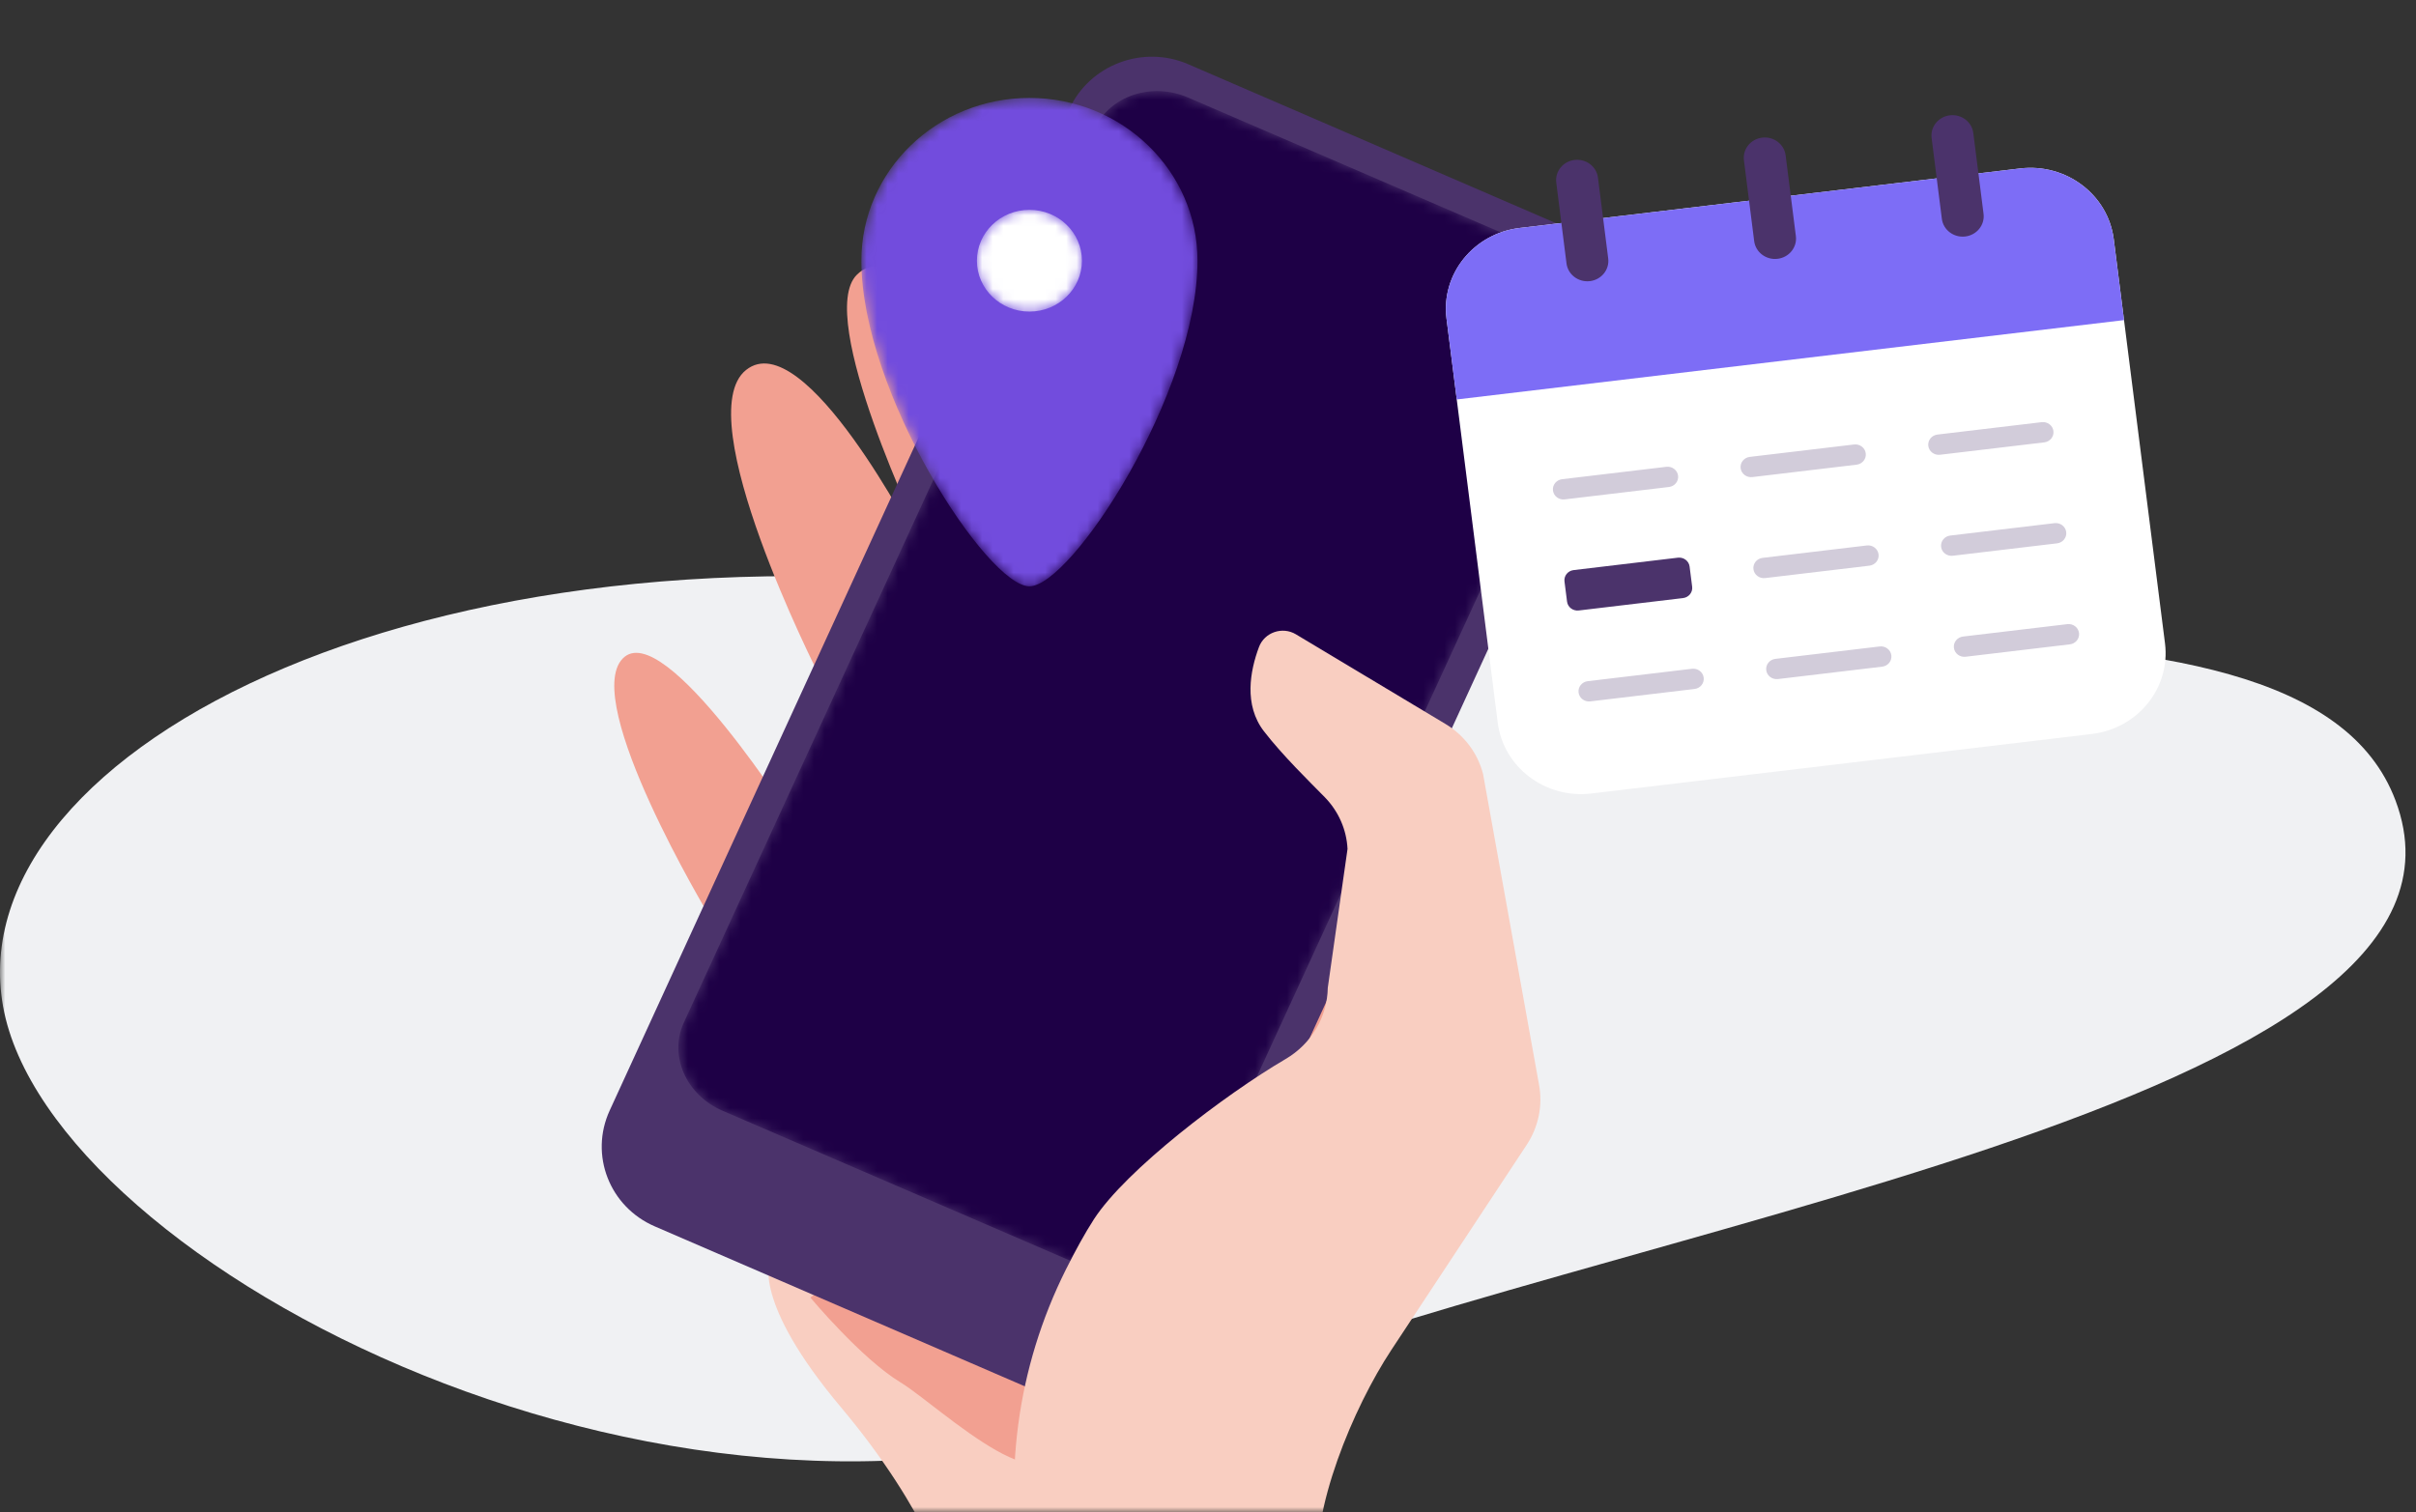
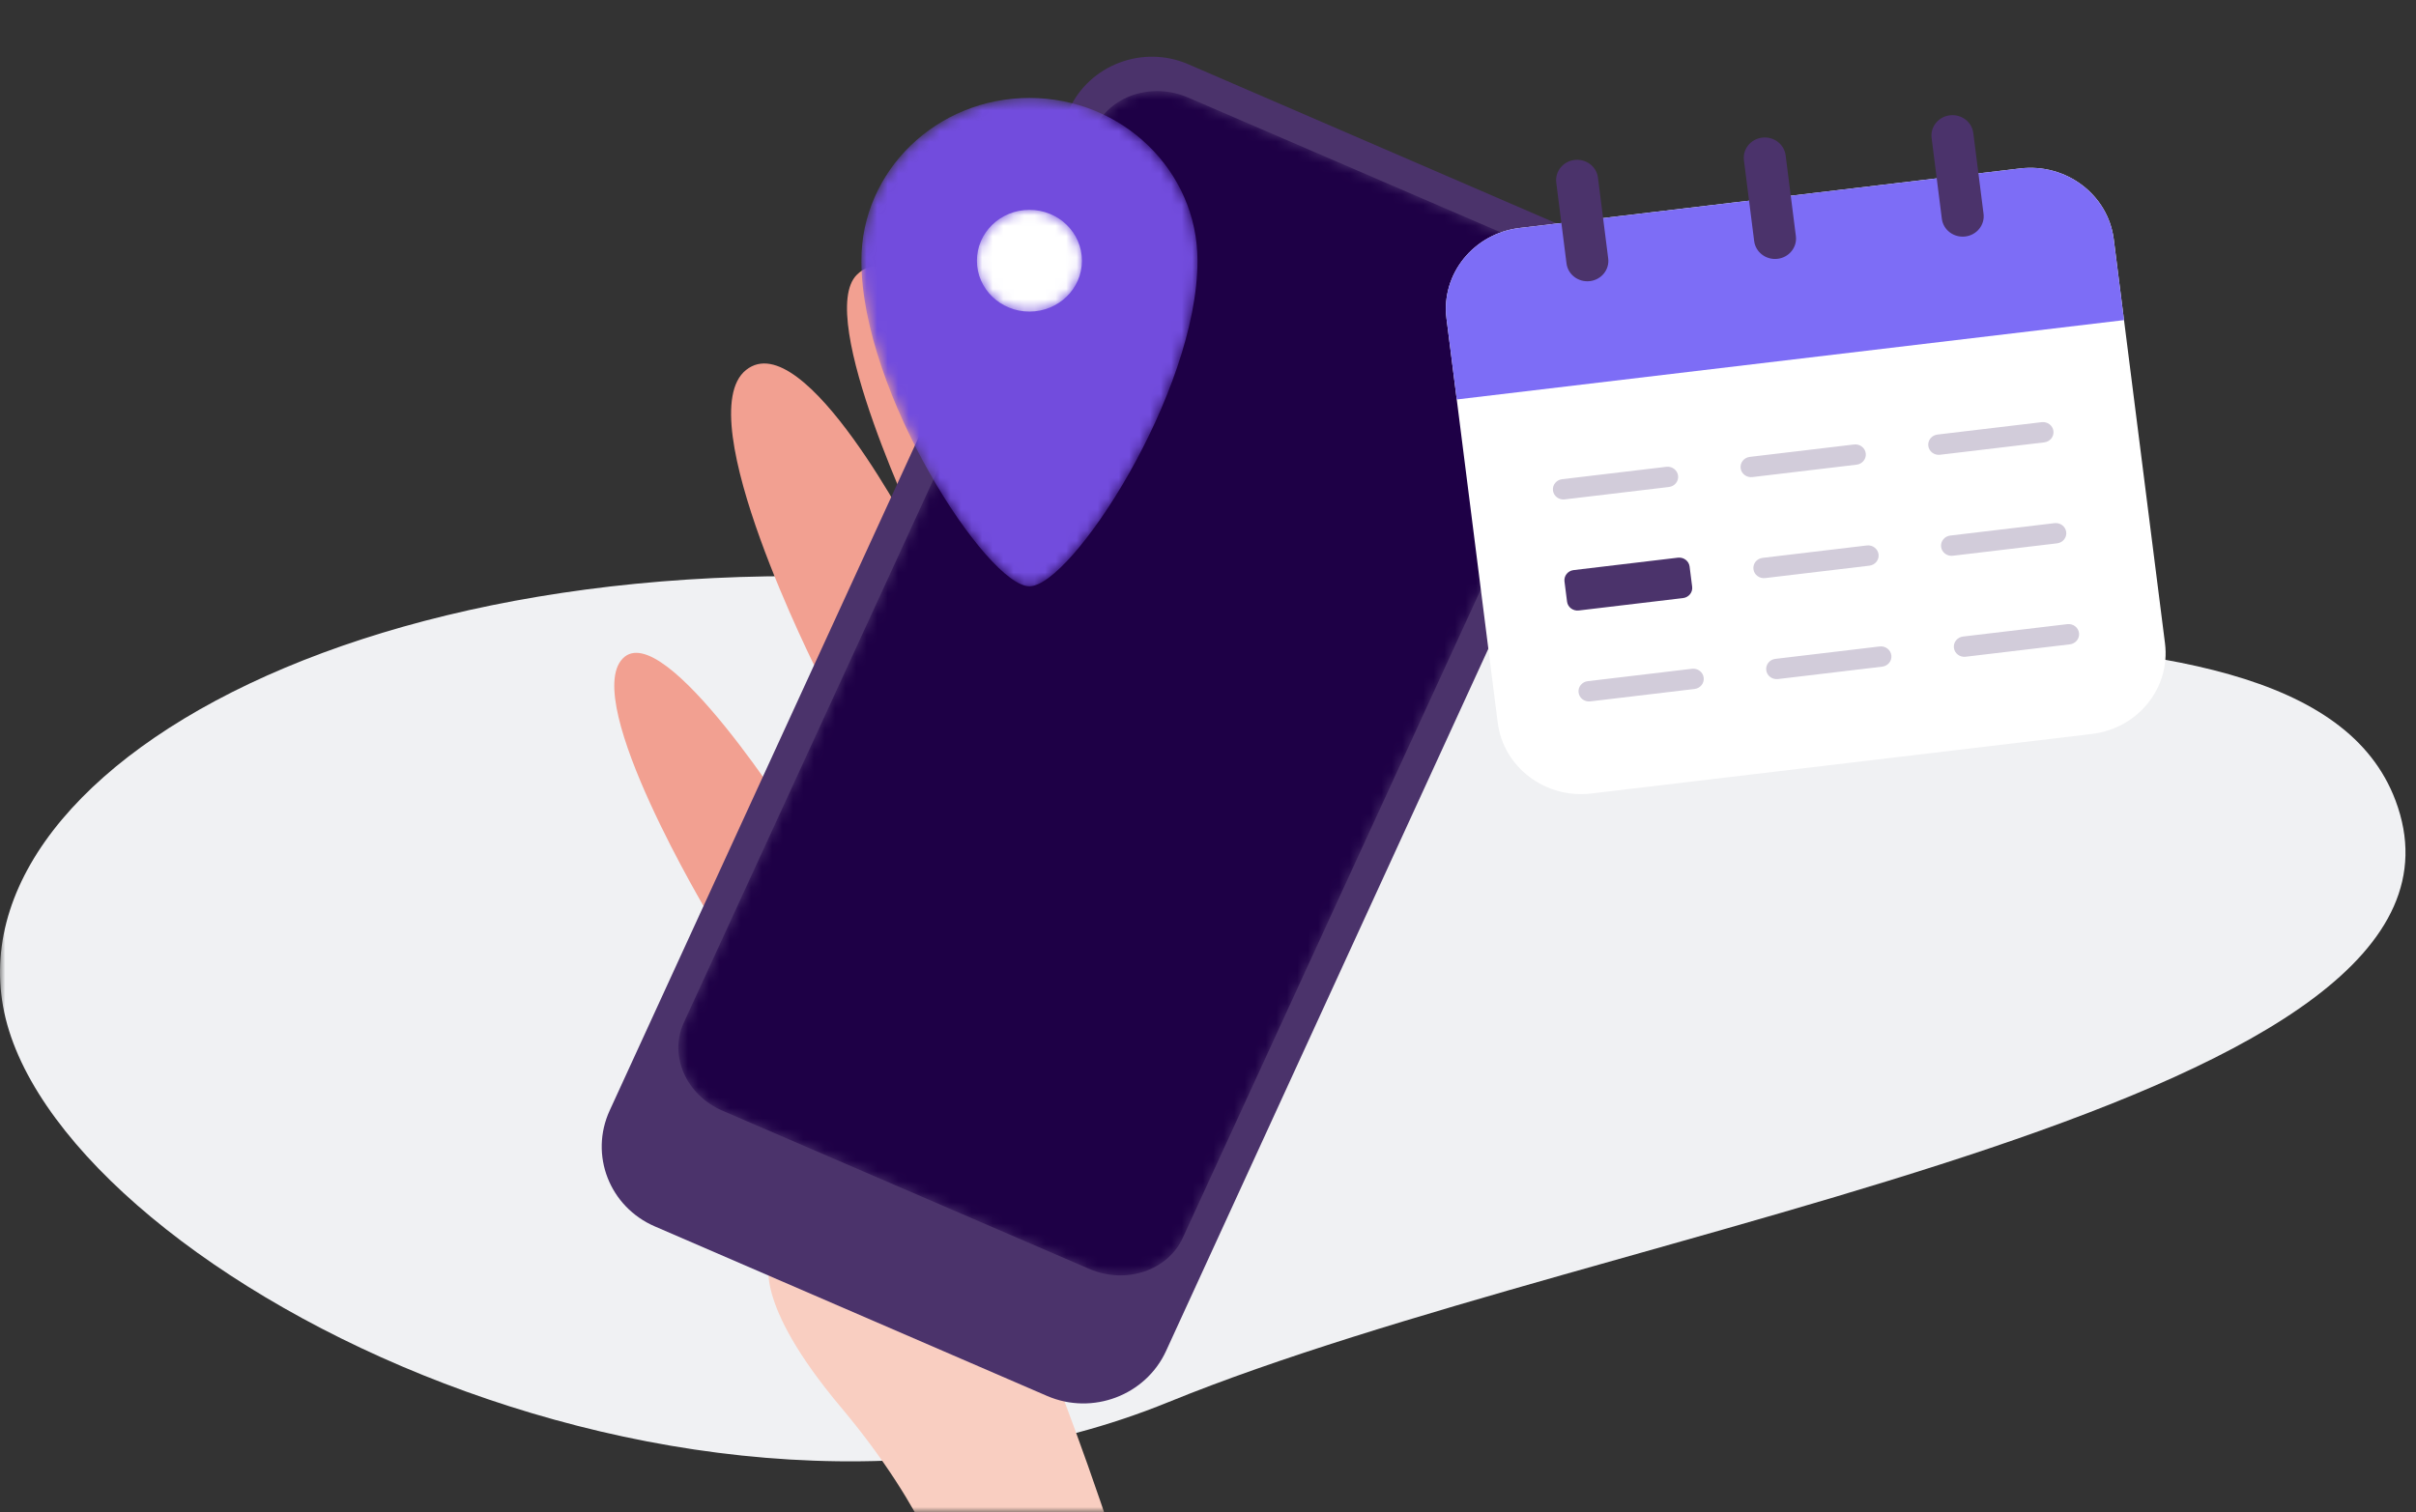
<svg xmlns="http://www.w3.org/2000/svg" width="230" height="144" viewBox="0 0 230 144" fill="none">
  <rect x="0" y="0" width="230" height="144" fill="#333333" stroke="none" />
  <mask id="mask0_2115_32537" style="mask-type:alpha" maskUnits="userSpaceOnUse" x="0" y="4" width="230" height="140">
    <path d="M230 4.48H0V144H230V4.48Z" fill="white" />
  </mask>
  <g mask="url(#mask0_2115_32537)">
    <path fill-rule="evenodd" clip-rule="evenodd" d="M0.294 95.848C4.722 120.494 65.415 152.21 111.227 133.517C153.331 116.337 238.964 105.229 228.047 76.221C218.939 52.015 156.935 65.646 102.856 57.062C42.062 47.412 -4.135 71.202 0.294 95.848Z" fill="#F0F1F3" />
    <path fill-rule="evenodd" clip-rule="evenodd" d="M73.297 120.029C73.297 120.029 71.531 123.861 80.061 134.012C88.59 144.163 90.367 151.391 90.367 151.391C90.367 151.391 94.656 162.455 94.444 169.866C94.444 169.866 101.004 170.981 108.776 171.342C116.547 171.703 99.942 129.815 99.942 129.815L73.297 120.029Z" fill="#F9CEC1" />
-     <path fill-rule="evenodd" clip-rule="evenodd" d="M77.147 123.561C77.147 123.561 82.001 129.381 85.722 131.634C89.444 133.886 101.22 145.408 101.038 135.412C102.594 134.02 136.198 100.898 132.319 82.267L77.147 123.561Z" fill="#F2A091" />
    <path fill-rule="evenodd" clip-rule="evenodd" d="M94.982 37.11C88.68 27.978 84.347 23.411 81.572 26.163C77.544 30.158 87.777 51.388 87.777 51.388L94.982 37.11Z" fill="#F2A091" />
    <path fill-rule="evenodd" clip-rule="evenodd" d="M77.871 64.082C77.871 64.082 65.48 39.643 71.028 35.228C76.575 30.814 87.236 51.583 87.236 51.583L77.871 64.082Z" fill="#F2A091" />
    <path fill-rule="evenodd" clip-rule="evenodd" d="M75.853 78.739C75.853 78.739 63.196 58.628 59.276 62.713C55.296 66.861 67.508 87.188 67.508 87.188L75.853 78.739Z" fill="#F2A091" />
    <path fill-rule="evenodd" clip-rule="evenodd" d="M99.686 132.93L62.334 116.782C58.022 114.918 56.1 109.979 58.04 105.749L101.79 10.396C103.73 6.167 108.799 4.249 113.111 6.113L150.463 22.261C154.774 24.125 156.697 29.065 154.756 33.294L111.007 128.647C109.066 132.877 103.998 134.794 99.686 132.93Z" fill="#4B336B" />
    <mask id="mask1_2115_32537" style="mask-type:alpha" maskUnits="userSpaceOnUse" x="64" y="8" width="89" height="114">
      <path d="M103.739 120.895L68.827 105.795C65.355 104.294 63.708 100.532 65.149 97.393L104.216 12.259C105.656 9.121 109.638 7.793 113.11 9.295L148.022 24.394C151.493 25.896 153.14 29.657 151.7 32.796L112.633 117.93C111.192 121.069 107.21 122.396 103.739 120.895Z" fill="white" />
    </mask>
    <g mask="url(#mask1_2115_32537)">
      <path d="M103.705 120.834L68.778 105.767C65.305 104.269 63.658 100.511 65.101 97.372L104.213 12.258C105.655 9.12 109.639 7.791 113.112 9.289L148.039 24.356C151.512 25.854 153.159 29.613 151.717 32.751L112.605 117.864C111.163 121.003 107.178 122.332 103.705 120.834Z" fill="#1E0046" />
      <mask id="mask2_2115_32537" style="mask-type:alpha" maskUnits="userSpaceOnUse" x="61" y="20" width="94" height="100">
        <path d="M147.283 22.73L148.663 24.134L138.753 33.307L154.364 31.685L154.58 33.613L136.378 35.506L126.444 44.704L112.684 46.121L105.299 57.199L107.949 59.77L140.004 43.787L154.477 43.8L154.479 47.678L140.973 47.665L110.666 62.778L120.432 74.841L127.991 102.676L126.059 103.168L118.605 75.722L108.856 63.68L107.819 64.199L96.557 77.919L103.053 91.569L101.05 119.934L99.056 119.799L101.025 91.93L95.164 79.615L86.272 90.452L63.278 98.862L61.864 95.232L83.828 87.198L93.288 75.672L92.13 73.239L92.07 73.075L84.062 43.009L85.997 42.527L93.982 72.507L94.68 73.975L105.225 61.13L106.083 60.701L102.744 57.46L113.586 41.197L101.028 34.419L101.998 32.724L116.425 40.513L114.082 44.026L125.554 42.844L134.098 34.935L97.169 21.874L97.851 20.052L135.711 33.441L147.283 22.73Z" fill="white" />
      </mask>
      <g mask="url(#mask2_2115_32537)">
        <g opacity="0.2">
          <g opacity="0.2">
            <g opacity="0.2">
              <g opacity="0.4">
                <path opacity="0.4" d="M158.266 27.003L98.886 1.387L53.333 100.521L112.713 126.138L158.266 27.003Z" fill="white" />
              </g>
            </g>
          </g>
        </g>
      </g>
    </g>
-     <path fill-rule="evenodd" clip-rule="evenodd" d="M128.497 169.037L125.479 150.21C124.689 143.857 128.874 133.976 132.441 128.569L145.342 109.013C146.463 107.313 146.882 105.267 146.513 103.288L141.187 73.71C140.678 71.721 139.393 70.01 137.607 68.939L123.367 60.401C122.074 59.627 120.374 60.217 119.851 61.617C119.016 63.855 118.382 67.123 120.329 69.641C122.116 71.955 124.671 74.438 126.113 75.911C127.418 77.245 128.191 78.99 128.283 80.838L126.403 94.062C126.358 96.84 124.842 99.405 122.393 100.842C116.592 104.244 107.171 111.422 104.143 116.098C103.281 117.43 102.376 119.083 101.481 120.87C96.793 130.24 95.387 140.833 97.479 151.007L94.656 171.02C104.002 175.051 115.753 173.827 128.497 169.037Z" fill="#F9CEC1" />
    <mask id="mask3_2115_32537" style="mask-type:alpha" maskUnits="userSpaceOnUse" x="82" y="9" width="32" height="47">
      <path d="M98 55.831C102 55.831 114 37.422 114 24.826C114 16.265 106.837 9.324 98 9.324C89.163 9.324 82 16.265 82 24.826C82 37.422 94 55.831 98 55.831Z" fill="white" />
    </mask>
    <g mask="url(#mask3_2115_32537)">
      <path d="M98 55.831C102 55.831 114 37.422 114 24.826C114 16.265 106.837 9.324 98 9.324C89.163 9.324 82 16.265 82 24.826C82 37.422 94 55.831 98 55.831Z" fill="#724CDD" />
    </g>
    <mask id="mask4_2115_32537" style="mask-type:alpha" maskUnits="userSpaceOnUse" x="93" y="19" width="10" height="11">
      <path d="M98 29.671C100.761 29.671 103 27.502 103 24.827C103 22.151 100.761 19.982 98 19.982C95.239 19.982 93 22.151 93 24.827C93 27.502 95.239 29.671 98 29.671Z" fill="white" />
    </mask>
    <g mask="url(#mask4_2115_32537)">
      <path d="M98 29.671C100.761 29.671 103 27.502 103 24.827C103 22.151 100.761 19.982 98 19.982C95.239 19.982 93 22.151 93 24.827C93 27.502 95.239 29.671 98 29.671Z" fill="white" />
    </g>
  </g>
  <path d="M192.314 16.04L144.672 21.708C140.286 22.229 137.168 26.097 137.706 30.346L142.581 68.812C143.12 73.061 147.111 76.083 151.496 75.561L199.139 69.893C203.524 69.372 206.643 65.504 206.104 61.255L201.229 22.789C200.691 18.54 196.699 15.518 192.314 16.04Z" fill="white" />
  <path fill-rule="evenodd" clip-rule="evenodd" d="M144.672 21.708L192.314 16.04C196.699 15.518 200.691 18.54 201.229 22.789L202.204 30.482L138.681 38.039L137.706 30.346C137.168 26.097 140.286 22.229 144.672 21.708Z" fill="#7D6DF6" />
  <path fill-rule="evenodd" clip-rule="evenodd" d="M161.074 63.684C161.622 63.619 162.121 63.997 162.189 64.528C162.256 65.059 161.866 65.543 161.318 65.608L151.392 66.789C150.844 66.854 150.345 66.476 150.278 65.945C150.211 65.414 150.601 64.93 151.149 64.865L161.074 63.684ZM178.94 61.559C179.488 61.494 179.987 61.871 180.054 62.403C180.122 62.934 179.732 63.417 179.184 63.482L169.258 64.663C168.71 64.728 168.211 64.351 168.144 63.82C168.077 63.288 168.466 62.805 169.015 62.74L178.94 61.559ZM196.806 59.434C197.354 59.368 197.853 59.746 197.92 60.277C197.988 60.808 197.598 61.292 197.05 61.357L187.124 62.538C186.576 62.603 186.077 62.225 186.01 61.694C185.942 61.163 186.332 60.68 186.88 60.614L196.806 59.434ZM177.721 51.942C178.269 51.877 178.768 52.255 178.836 52.786C178.903 53.317 178.513 53.8 177.965 53.866L168.04 55.047C167.491 55.112 166.992 54.734 166.925 54.203C166.858 53.672 167.248 53.188 167.796 53.123L177.721 51.942ZM195.587 49.817C196.135 49.752 196.634 50.13 196.702 50.661C196.769 51.192 196.379 51.675 195.831 51.74L185.905 52.921C185.357 52.986 184.858 52.609 184.791 52.078C184.724 51.546 185.113 51.063 185.662 50.998L195.587 49.817ZM158.637 44.451C159.185 44.386 159.684 44.764 159.751 45.295C159.818 45.826 159.429 46.309 158.88 46.374L148.955 47.555C148.407 47.62 147.908 47.243 147.841 46.712C147.773 46.181 148.163 45.697 148.711 45.632L158.637 44.451ZM176.503 42.326C177.051 42.261 177.55 42.638 177.617 43.169C177.684 43.7 177.294 44.184 176.746 44.249L166.821 45.43C166.273 45.495 165.774 45.117 165.706 44.586C165.639 44.055 166.029 43.572 166.577 43.507L176.503 42.326ZM194.368 40.2C194.917 40.135 195.416 40.513 195.483 41.044C195.55 41.575 195.16 42.059 194.612 42.124L184.687 43.304C184.139 43.37 183.64 42.992 183.572 42.461C183.505 41.93 183.895 41.446 184.443 41.381L194.368 40.2Z" fill="#D2CCDA" />
  <path fill-rule="evenodd" clip-rule="evenodd" d="M149.895 15.231C150.992 15.1 151.989 15.856 152.124 16.918L153.099 24.611C153.234 25.673 152.454 26.64 151.358 26.771C150.261 26.901 149.263 26.146 149.129 25.084L148.154 17.39C148.019 16.328 148.799 15.361 149.895 15.231ZM167.761 13.105C168.857 12.975 169.855 13.73 169.99 14.792L170.965 22.486C171.099 23.548 170.32 24.515 169.224 24.645C168.127 24.776 167.129 24.02 166.995 22.958L166.02 15.265C165.885 14.203 166.665 13.236 167.761 13.105ZM185.627 10.98C186.723 10.849 187.721 11.605 187.856 12.667L188.831 20.36C188.965 21.423 188.186 22.389 187.089 22.52C185.993 22.65 184.995 21.895 184.861 20.833L183.886 13.139C183.751 12.077 184.531 11.11 185.627 10.98Z" fill="#4B336B" />
  <path d="M159.733 53.105L149.808 54.286C149.26 54.351 148.87 54.835 148.937 55.366L149.181 57.289C149.248 57.82 149.747 58.198 150.295 58.133L160.221 56.952C160.769 56.887 161.159 56.404 161.092 55.872L160.848 53.949C160.781 53.418 160.282 53.04 159.733 53.105Z" fill="#4B336B" />
</svg>